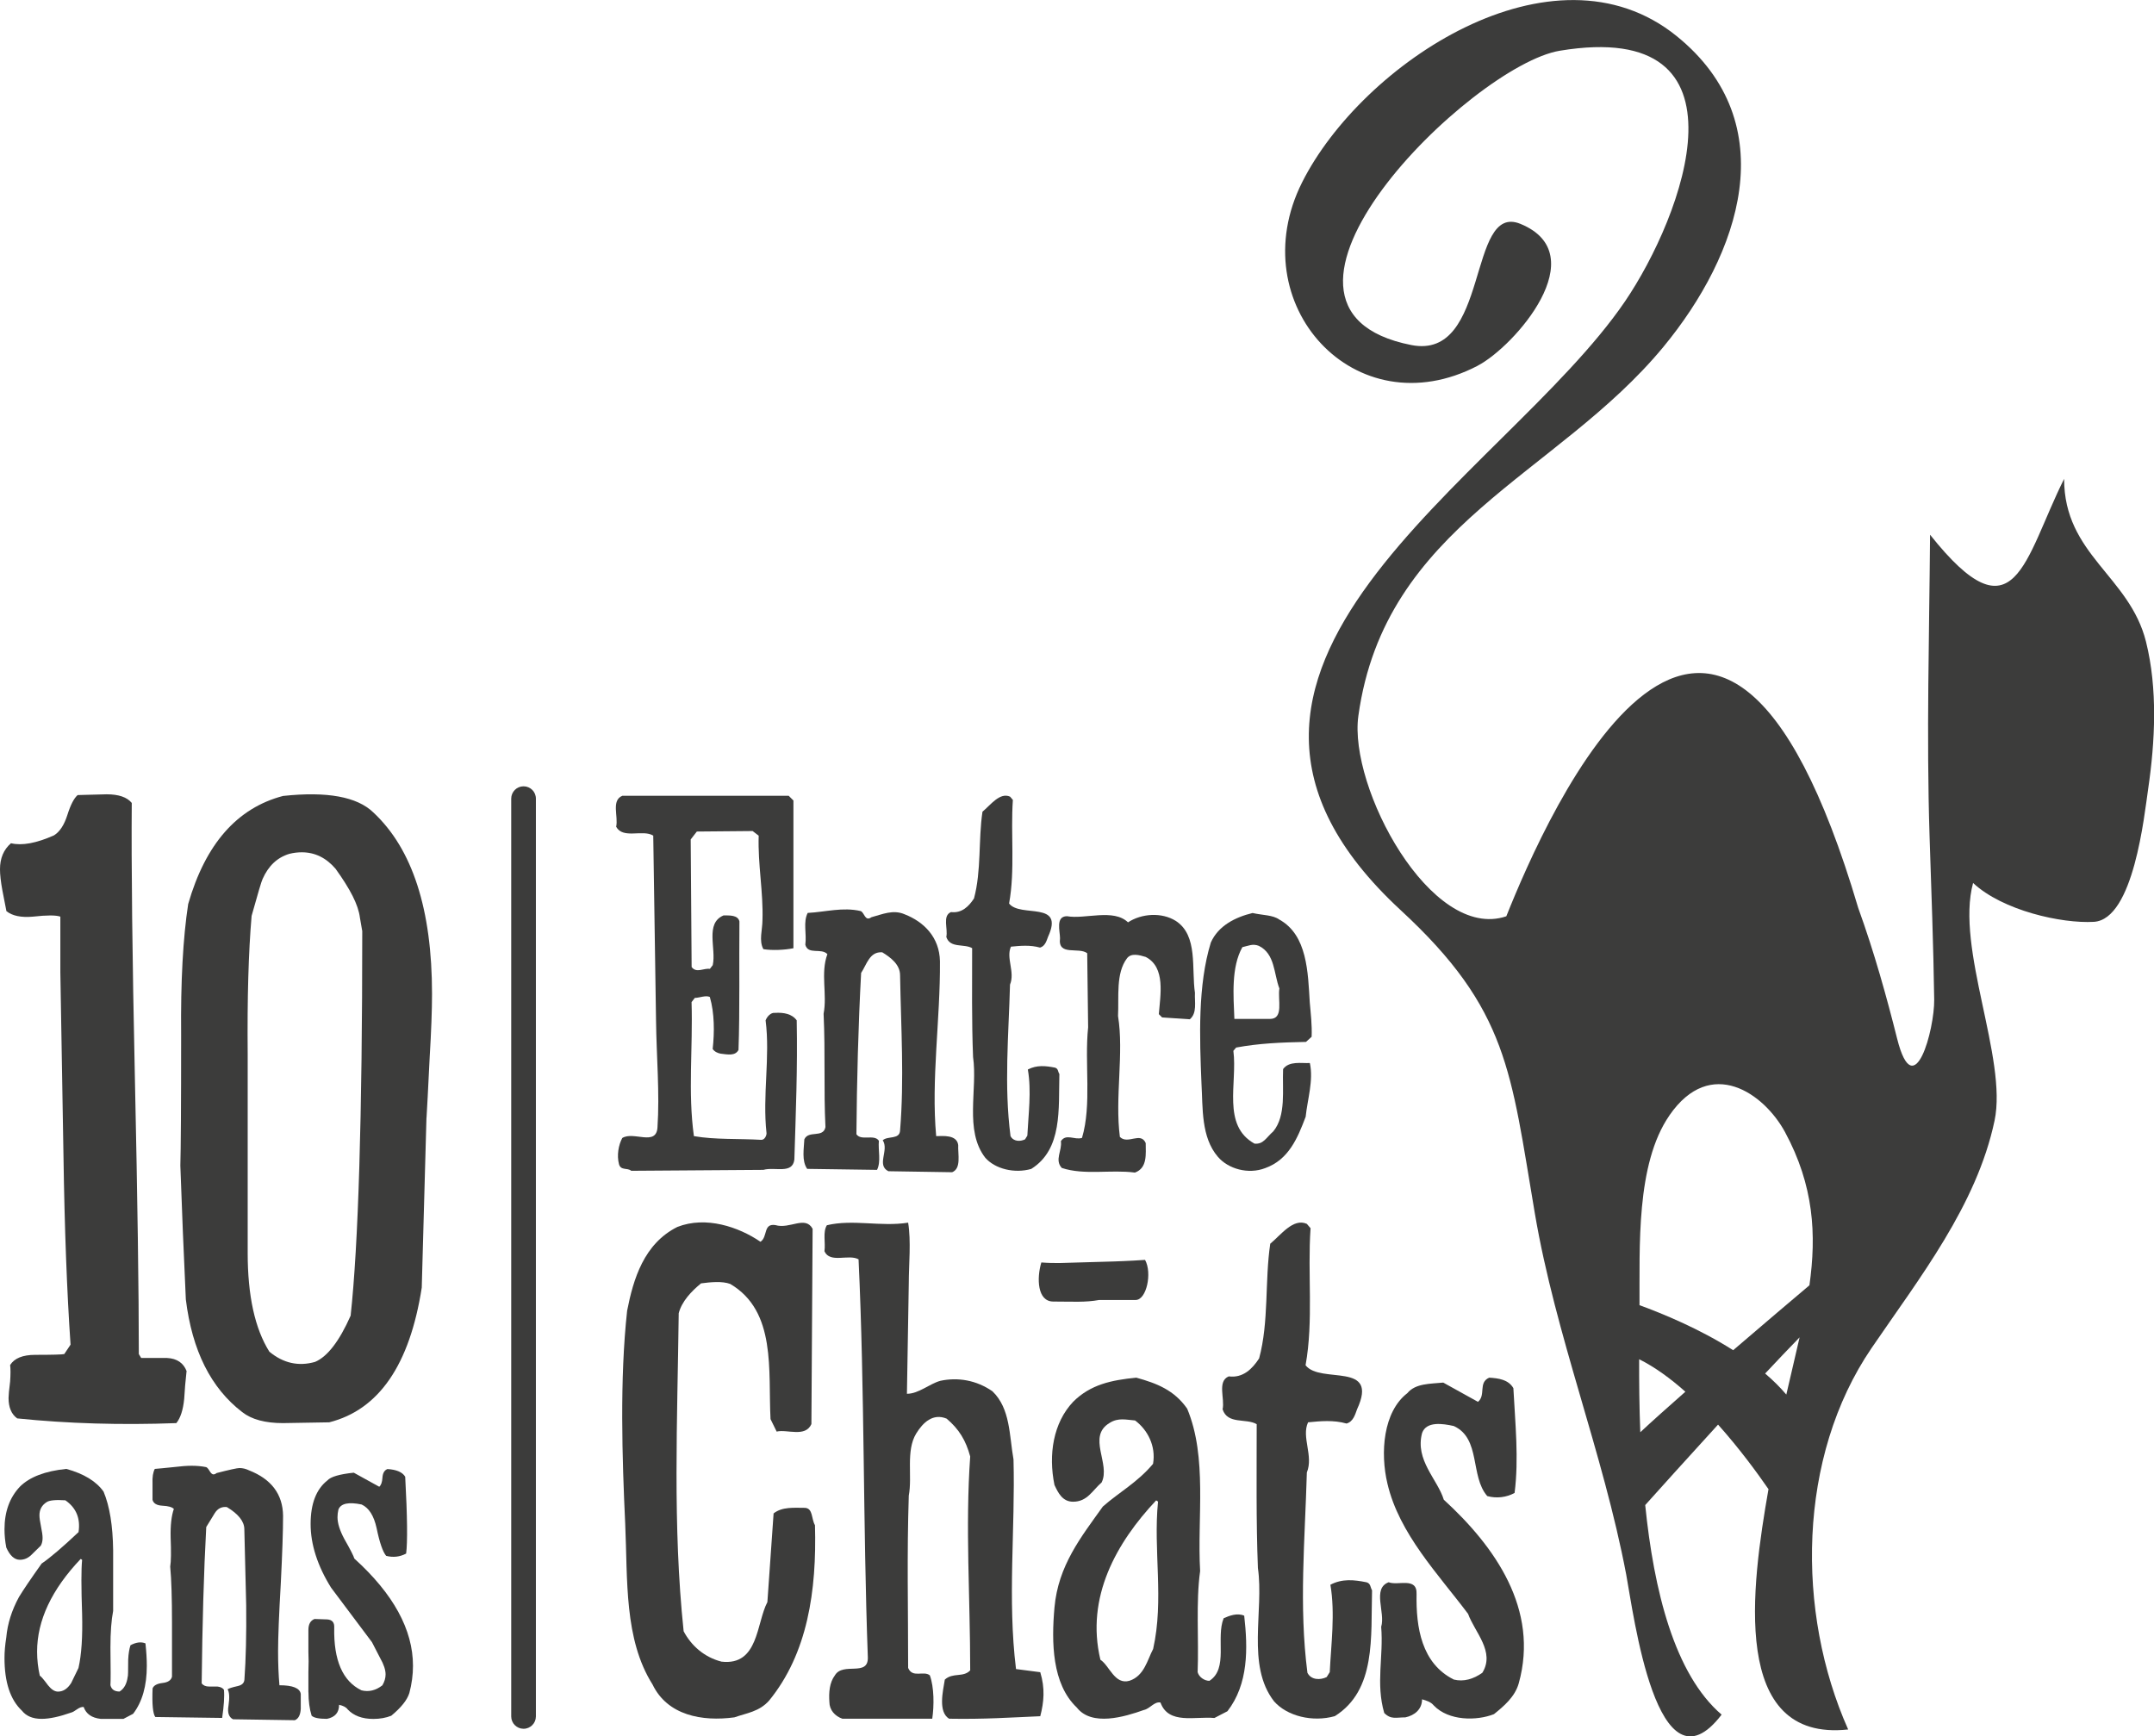
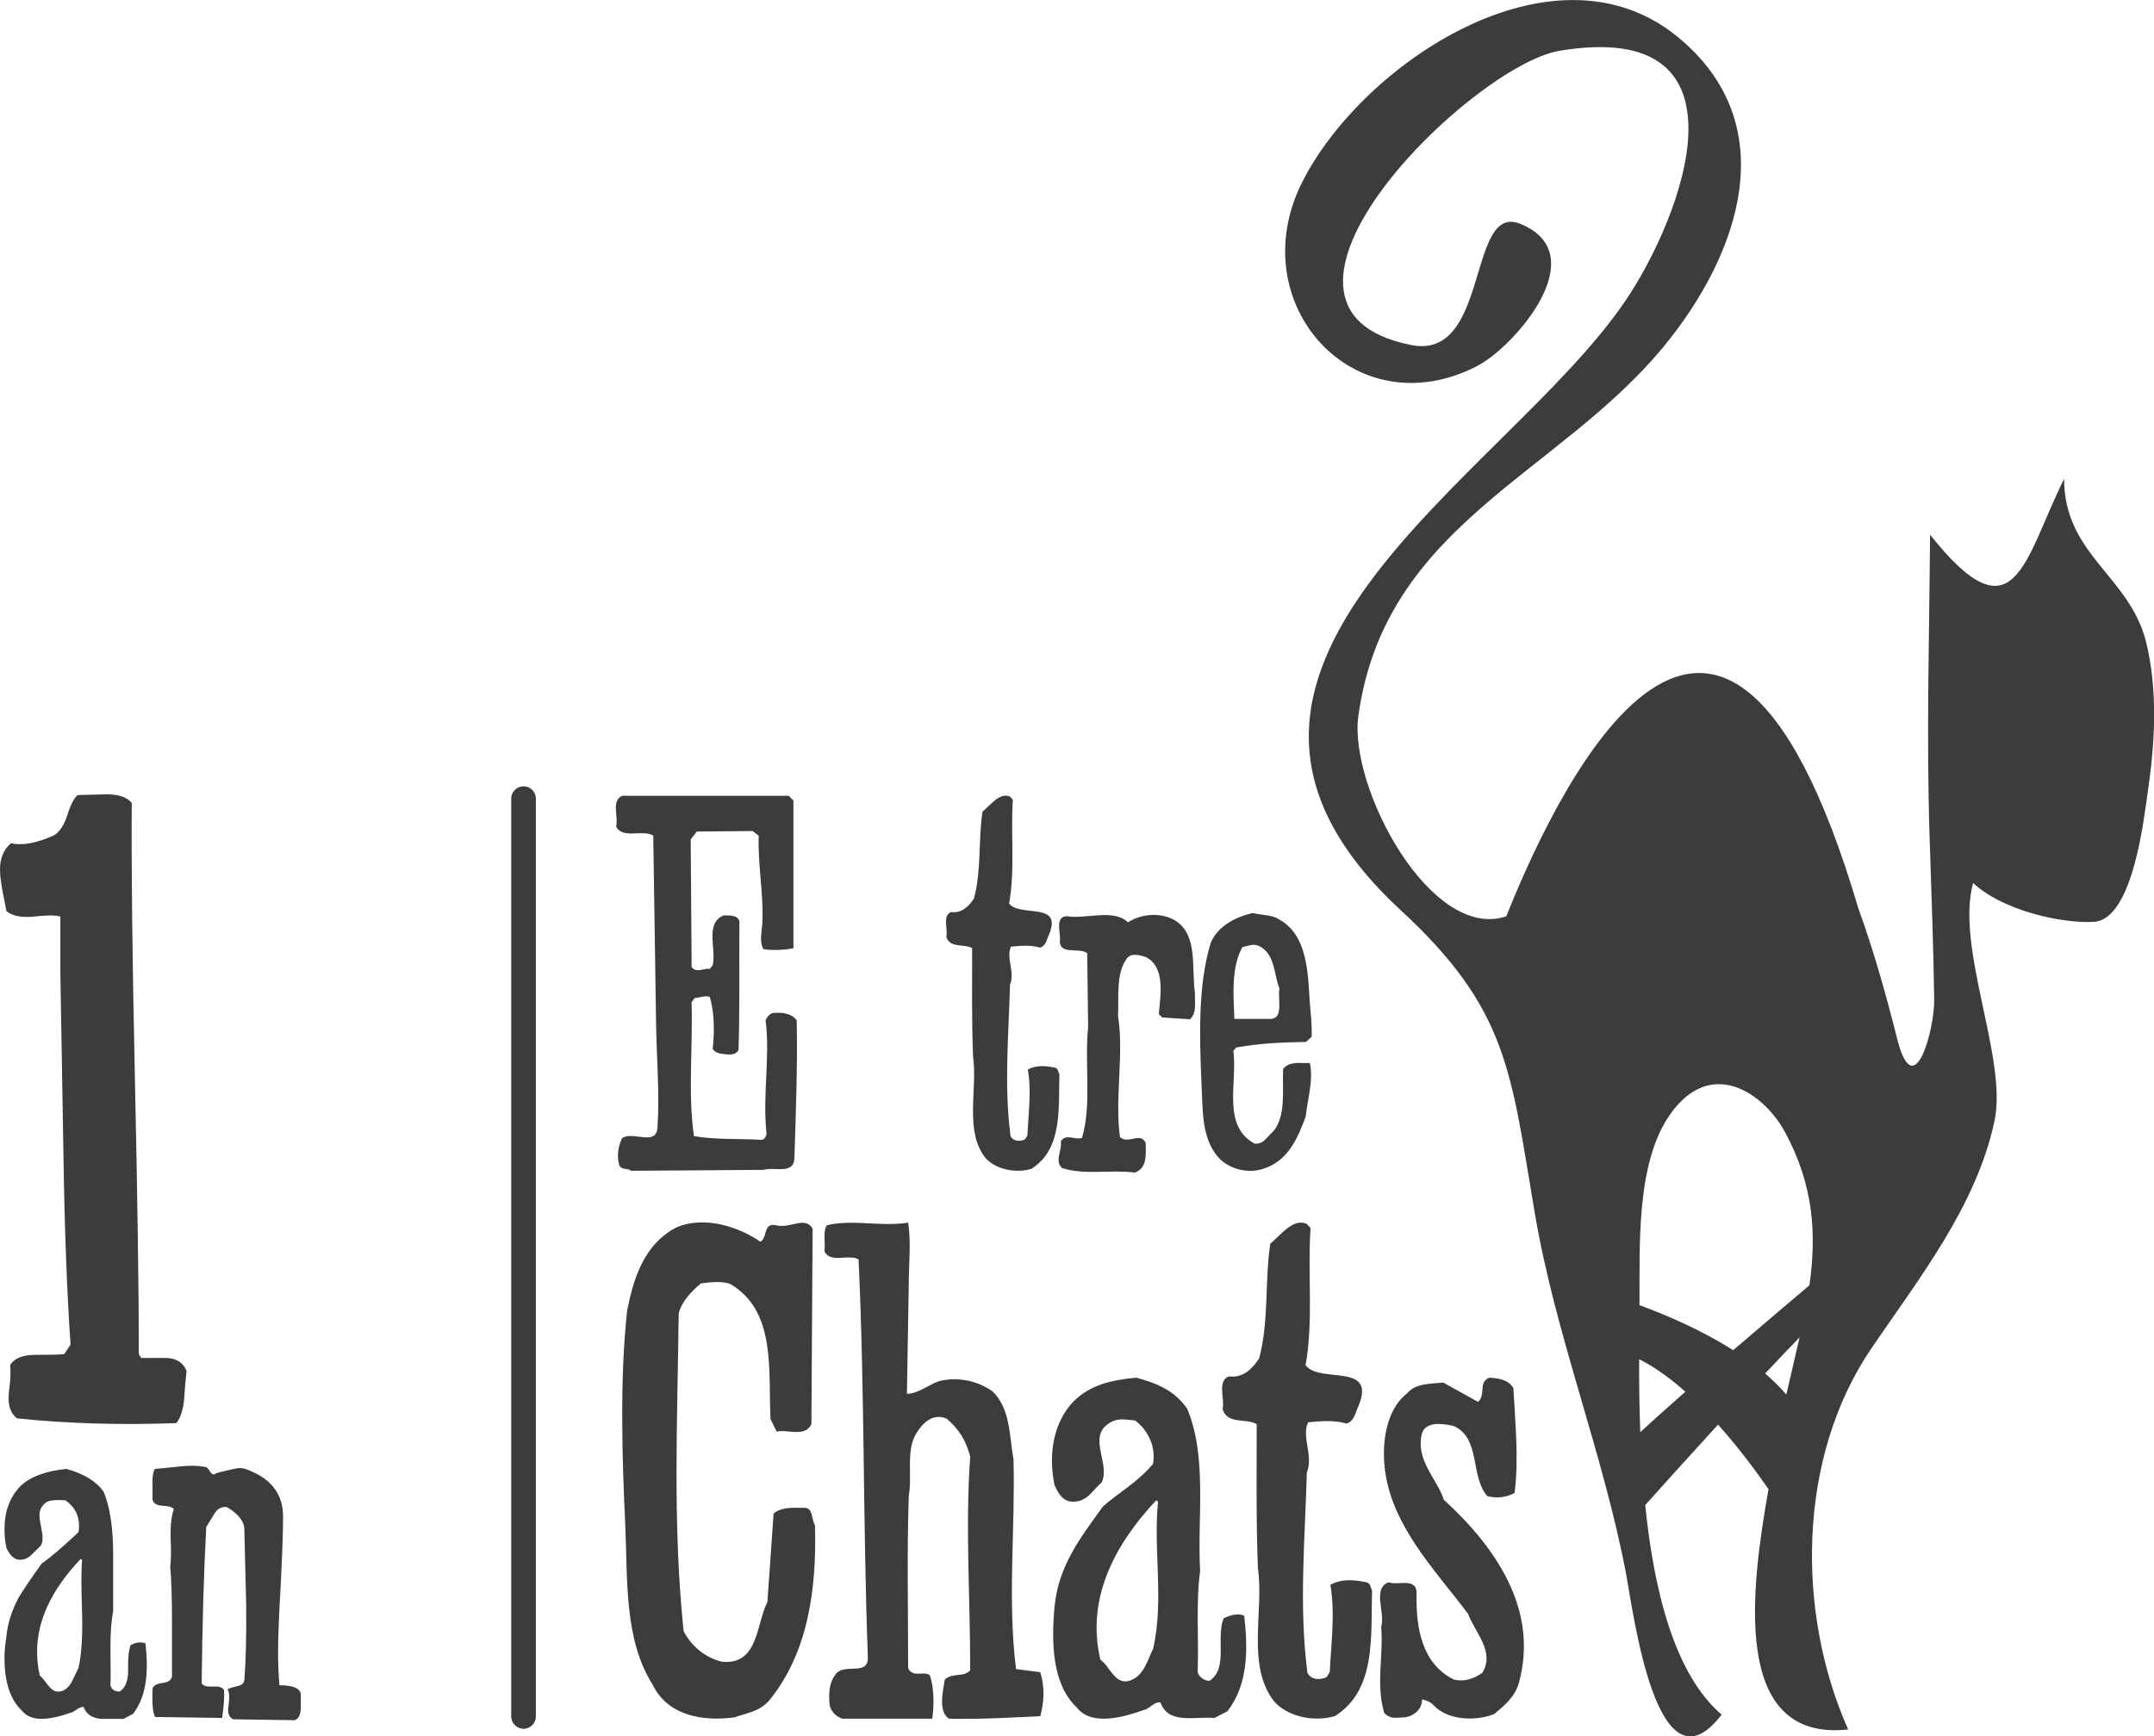
<svg xmlns="http://www.w3.org/2000/svg" id="Calque_2" data-name="Calque 2" viewBox="0 0 301.94 243.41">
  <defs>
    <style>
      .cls-1 {
        fill: #3c3c3b;
      }
    </style>
  </defs>
  <g id="Calque_1-2" data-name="Calque 1">
    <g>
      <path class="cls-1" d="M207.13,51.27c5.18-2.7,16.47-15.61,5.99-19.89-7.48-3.05-4.25,19.17-15.29,16.99-26.22-5.16,8.41-39.22,20.83-41.26,27.79-4.59,17.2,23.29,9.12,35.15-16.97,24.93-67.95,51.59-31.43,85.34,15.1,13.94,15.42,22.63,18.79,42.45,2.92,17.23,9.55,33.46,12.82,50.7,1.01,5.38,4.31,31.46,13.37,19.62-6.63-5.69-9.5-17.44-10.71-29.38,1.91-2.13,5.88-6.54,10.21-11.28,2.98,3.33,5.47,6.73,7.07,9.05-2.38,13.59-5.44,35.49,11.17,33.69-7.33-16.45-7.13-38.2,3.28-53.47,6.69-9.81,14.74-20.01,17.24-31.88,1.84-8.73-5.5-24.17-3.01-33.32,4.14,3.87,12.41,5.71,16.93,5.45,5.58-.34,7.07-14.96,7.61-18.62.98-6.69,1.35-14.03-.3-20.65-2.3-9.21-11.48-12.19-11.48-22.83-5.63,11.28-6.84,22.87-18.79,7.83-.11,14.15-.52,28.12-.07,42.26.25,7.64.54,15.28.65,22.91.06,4.11-2.81,14.95-5.19,5.5-1.45-5.77-3.2-12.11-5.46-18.35-19.92-67.28-43.7-12.93-49.33,1.17-10.56,3.57-22.13-18.08-20.74-28.09,3.7-26.77,27.87-33.71,42.75-51.72,10.74-13.01,17.03-31.31,1.87-43.58-17.33-14.02-44.14,3.85-52.51,20.51-8.54,17.02,7.43,34.66,24.62,25.7ZM229.76,190.54c2.21,1.1,4.41,2.71,6.49,4.56-2.44,2.15-4.66,4.13-6.32,5.68-.14-3.62-.17-7.09-.16-10.24ZM250.4,195.5c-.88-1.04-1.88-2.02-2.97-2.95,1.73-1.85,3.37-3.57,4.83-5.07-.58,2.59-1.23,5.25-1.86,8.02ZM234.02,156.35c5.79-8.37,13.25-3.07,16.19,2.34,4.06,7.51,4.43,14.38,3.43,21.49-2.26,1.91-6.36,5.38-10.69,9.1-4.72-3-9.86-5.12-13.13-6.31.05-8.05-.53-19.79,4.2-26.61Z" />
      <g>
-         <path class="cls-1" d="M127.18,145.8s0,0,0,0c-.02-.04-.02-.04,0,0Z" />
        <path class="cls-1" d="M108.63,141.99c-.59-.07-1.11.53-1.31,1.05.66,5.13-.46,10.51.13,15.83,0,.33-.26.92-.72.92-3.22-.19-6.44,0-9.46-.52-.86-6.18-.13-12.29-.33-18.79l.46-.59c.66,0,1.51-.4,2.1-.13.66,2.23.66,4.99.4,7.29.26.39.72.59,1.12.66,1.05.13,2.04.33,2.5-.52.2-5.66.07-12.09.13-18.01-.2-.92-1.38-.85-2.23-.85-2.63,1.11-.99,4.66-1.51,6.97l-.4.52c-.85-.13-1.9.65-2.56-.26l-.13-17.88.86-1.11,7.82-.07.85.65c-.13,4.08.66,7.89.53,11.83,0,1.38-.53,2.89.13,4.08,1.25.2,2.96.12,4.21-.13v-20.71l-.66-.66h-23.33c-1.58.66-.53,2.89-.86,4.34.99,1.77,3.68.33,5.2,1.24l.39,25.9c.06,5.06.53,10.18.2,15.05-.2,2.62-3.35.46-4.93,1.44-.53.98-.79,2.43-.46,3.68.26.92,1.18.46,1.71.92l18.53-.13c1.58-.46,4.08.65,4.34-1.44.2-6.51.46-12.82.33-19.52-.66-.92-1.84-1.12-3.03-1.05Z" />
-         <path class="cls-1" d="M134.32,160.52c-.2-1.51-2.23-1.25-3.09-1.25-.72-7.95.59-16.37.53-24.52-.07-3.35-2.23-5.51-4.93-6.57-1.64-.72-3.15,0-4.67.4-.92.66-.98-.66-1.51-.86-2.5-.59-4.93.13-7.43.26-.66,1.31-.13,2.83-.33,4.47.4,1.45,2.24.39,3.09,1.31-.99,2.7,0,5.59-.53,8.35.26,5.65,0,10.65.26,15.9-.33,1.58-2.37.39-2.96,1.71-.06,1.32-.39,3.03.4,4.14l9.79.14c.59-1.18.13-2.76.26-4.08-.65-.98-2.5.07-3.15-.92.06-7.43.26-15.25.66-22.61.79-1.18,1.18-3.02,2.96-2.89,1.18.72,2.5,1.71,2.5,3.22.13,7.36.59,14.59,0,21.75-.06,1.32-1.71.73-2.43,1.38.92,1.38-.92,3.48.79,4.34l8.94.14c1.31-.53.79-2.5.85-3.82Z" />
        <path class="cls-1" d="M148.48,150.53c-.2-.33-.13-.72-.59-.86-1.31-.26-2.56-.39-3.81.26.53,3.03.07,6.37-.07,9.27l-.32.52c-.66.33-1.64.33-2.04-.46-.92-7.1-.26-14.13-.07-21.23.73-1.77-.59-3.74.13-5.32,1.31-.13,2.69-.26,4.08.13.72-.2.92-.99,1.12-1.51,2.36-5.12-3.88-2.63-5.46-4.67.86-4.72.2-9.73.53-14.52l-.39-.46c-1.45-.65-2.75,1.19-3.87,2.11-.59,3.94-.14,8.28-1.19,12.16-.72,1.11-1.71,2.1-3.22,1.91-1.25.52-.4,2.36-.66,3.48.52,1.64,2.5.92,3.62,1.58,0,5.06-.07,10.25.13,15.25.66,4.53-1.25,10.31,1.71,14.13,1.38,1.57,4.08,2.24,6.44,1.57,4.41-2.76,3.82-8.41,3.95-13.34Z" />
        <path class="cls-1" d="M167.51,139.23c-.52-3.42.46-8.09-2.69-10.13-1.97-1.24-4.8-1.05-6.7.2-2.04-1.97-6.04-.4-8.55-.86-1.64,0-.98,2.11-.98,3.09-.33,2.56,2.63,1.18,3.81,2.1l.13,10.38c-.53,5.06.53,10.85-.86,15.51-1.05.33-2.23-.66-2.96.46.2,1.31-.92,2.63.13,3.75,3.15,1.05,6.9.2,10.25.65,1.78-.65,1.51-2.63,1.51-4.14-.72-1.64-2.5.26-3.62-.86-.72-5.51.59-11.76-.26-16.95.14-2.69-.33-5.98,1.25-8.08.59-.8,1.77-.46,2.63-.2,2.83,1.45,2.04,5.39,1.84,8.02l.46.46,3.88.26c1.05-.86.66-2.43.72-3.68Z" />
        <path class="cls-1" d="M183.02,156.58c.26-2.5,1.12-5.12.59-7.56-1.18.07-2.89-.33-3.75.85-.13,2.89.46,6.51-1.38,8.74-.99.86-1.38,1.84-2.63,1.71-4.6-2.56-2.37-8.48-2.96-13.01l.39-.46c3.22-.59,6.24-.72,9.79-.79l.79-.72c.07-1.64-.13-3.29-.26-4.8-.26-4.2-.33-9.46-4.27-11.63-.92-.66-2.3-.59-3.75-.92-2.43.59-4.8,1.78-5.85,4.14-1.84,5.98-1.58,13.28-1.31,19.79.2,3.42-.07,7.49,2.3,10.25,1.45,1.7,4.27,2.5,6.64,1.58,3.28-1.18,4.53-4.2,5.65-7.16ZM174.15,132.78c.85-.19,1.44-.52,2.3-.19,2.3,1.12,2.1,3.94,2.89,5.98-.26,1.58.66,4.27-1.32,4.27h-4.99c-.13-3.29-.46-7.23,1.12-10.06Z" />
-         <path class="cls-1" d="M160.5,176.62c-2.12.15-4.38.22-4.38.22,0,0-4.6.14-7.59.22-.95,0-1.53,0-2.56-.08-.66,2.19-.58,5.48,1.68,5.48,2.71,0,4.46.14,6.43-.22h5.11c1.53,0,2.34-3.79,1.32-5.62Z" />
        <path class="cls-1" d="M112.87,211.38c-1.56,0-3.21-.18-4.43.78l-.87,12.43c-1.56,2.95-1.22,8.95-6.43,8.35-2.44-.62-4.26-2.27-5.31-4.26-1.56-14.86-.87-29.55-.69-44.59.44-1.65,1.74-3.04,3.13-4.18,1.31-.17,2.96-.34,4.09.08,6.51,3.83,5.3,12.17,5.65,18.95l.86,1.75c1.47-.36,4,.86,4.87-1.05l.17-27.38c-1.04-1.9-3.21.09-5.22-.52-1.74-.27-1.04,1.65-2.09,2.34-3.04-2.08-7.65-3.65-11.65-2.08-4.69,2.35-6.17,7.3-7.04,11.74-1.05,9.56-.7,20.68-.27,29.89.35,7.91-.17,16.17,3.83,22.51,2.09,4.34,6.95,5.22,11.47,4.61,1.74-.61,3.48-.79,4.87-2.35,5.39-6.6,6.69-15.39,6.43-24.59-.52-.88-.26-2.35-1.39-2.43Z" />
        <path class="cls-1" d="M142.42,233.97c-1.21-9.81-.09-19.72-.35-29.37-.6-3.39-.43-7.13-2.95-9.56-2.26-1.57-4.87-1.99-7.3-1.47-1.56.43-3.04,1.82-4.69,1.82l.26-15.47c0-2.69.34-5.91-.09-8.52-3.83.61-7.74-.51-11.39.36-.6.96-.17,2.42-.34,3.65.78,1.74,3.39.35,4.78,1.13.87,18.51.61,36.94,1.3,55.79.09,2.78-3.48.62-4.61,2.52-.78,1.04-.87,2.43-.78,3.74,0,1.13.78,1.99,1.82,2.35h12.6c.27-1.83.27-4.43-.34-6.08-.87-.7-2.43.43-3.04-1.04,0-8.44-.18-15.82.09-24.16.52-2.71-.44-6.27,1.04-8.7.96-1.56,2.35-2.87,4.26-2.09,1.74,1.47,2.7,3.05,3.31,5.31-.7,9.91,0,19.64,0,29.98-.96,1.04-2.43.26-3.56,1.3-.27,1.65-.96,4.52.6,5.48,4.96.09,8.52-.17,12.78-.35.52-1.99.69-3.91,0-6.17l-3.39-.44Z" />
        <path class="cls-1" d="M171.53,226.85c-1.13,2.78.7,7.04-2,8.78-.7,0-1.47-.53-1.65-1.22.18-4.69-.26-9.82.35-14.17-.43-7.47,1.05-15.91-1.82-22.77-1.82-2.6-4.26-3.55-7.13-4.34-3.48.34-6.43.96-8.86,3.39-2.78,2.95-3.48,7.38-2.61,11.65.52,1.12,1.13,2.35,2.61,2.35,2,0,2.7-1.57,4-2.7,1.3-2.61-2.09-6.43,1.13-8.35,1.21-.77,2.34-.43,3.56-.34,1.74,1.3,2.95,3.56,2.52,6.08-2.18,2.61-4.79,4-7.04,5.99-3.04,4.26-6.26,8.26-6.78,14.17-.43,4.87-.35,10.7,3.13,14,2.09,2.69,6.7,1.31,9.39.35.86-.17,1.47-1.22,2.34-1.05,1.13,3.13,4.87,1.91,7.56,2.17l1.83-.95c2.95-3.82,2.87-8.79,2.35-13.39-.96-.43-2.09,0-2.87.35ZM161.63,231.19c-.79,1.48-1.22,3.74-3.3,4.43-2.09.6-2.78-2.09-4.08-2.95-2.09-8.78,2.26-16.43,7.82-22.34l.26.17c-.69,6.86.87,13.73-.69,20.68Z" />
        <path class="cls-1" d="M191.53,221.81c-1.74-.35-3.39-.52-5.04.35.69,4,.09,8.43-.09,12.25l-.43.69c-.87.44-2.18.44-2.7-.6-1.21-9.39-.34-18.69-.08-28.08.96-2.34-.79-4.95.17-7.03,1.74-.17,3.56-.35,5.39.17.96-.26,1.22-1.31,1.48-2,3.13-6.78-5.13-3.47-7.22-6.17,1.13-6.25.26-12.87.7-19.21l-.52-.61c-1.91-.86-3.65,1.57-5.13,2.78-.78,5.22-.17,10.95-1.56,16.08-.96,1.47-2.26,2.78-4.26,2.52-1.65.69-.52,3.13-.86,4.61.69,2.17,3.3,1.22,4.78,2.09,0,6.7-.09,13.56.17,20.17.87,5.99-1.65,13.64,2.26,18.68,1.83,2.08,5.39,2.96,8.52,2.08,5.82-3.65,5.04-11.12,5.22-17.64-.26-.44-.17-.95-.78-1.13Z" />
        <path class="cls-1" d="M202.39,210.25c-.87-2.87-4.08-5.56-3.04-9.38.61-1.65,2.87-1.31,4.44-.96,3.82,1.75,2.26,7.03,4.69,9.82,1.31.36,2.7.18,3.83-.44.61-4.77.09-9.73-.17-14.69-.7-1.21-2.09-1.39-3.39-1.47-1.57.69-.43,2.43-1.57,3.39l-4.87-2.7c-1.82.18-3.9.1-5.03,1.48-3.39,2.61-3.83,8.35-2.79,12.7,1.65,7.03,7.13,12.68,11.3,18.24.95,2.61,3.82,5.31,2,8.26-1.22.87-2.61,1.3-4,.95-4.52-2.26-5.31-7.3-5.22-11.99.09-2.44-2.61-1.13-3.91-1.65-2.35.87-.43,4.26-1.05,6.25.35,4.17-.78,7.92.43,12.08.96.95,1.65.61,2.96.61,1.3-.27,2.34-1.14,2.34-2.53.61.18,1.22.35,1.65.87,2.09,2.17,6,2.17,8.43,1.21,1.39-1.12,2.95-2.43,3.48-4.34,2.87-10.34-3.3-19.12-10.52-25.73Z" />
      </g>
      <g>
        <path class="cls-1" d="M5.85,219.17c-1.57,2.21-2.63,3.78-3.19,4.71-1.02,1.87-1.61,3.76-1.78,5.67-.17,1.06-.25,2.02-.25,2.87,0,3.4.81,5.86,2.44,7.39.6.76,1.52,1.15,2.76,1.15,1.11,0,2.5-.3,4.17-.89.17-.04.44-.19.8-.45.36-.25.67-.36.93-.32.34.97,1.13,1.52,2.37,1.66h3.21l1.35-.71c1.28-1.67,1.92-3.91,1.92-6.73,0-.9-.06-1.94-.19-3.14-.6-.25-1.3-.17-2.1.26-.17.52-.28,1.18-.32,1.99,0,1.59-.02,2.4-.07,2.44-.13.99-.51,1.67-1.14,2.06-.72,0-1.14-.3-1.28-.89.04-.51.04-2.28,0-5.3,0-2.13.13-3.83.38-5.11v-8.49c-.04-3.45-.49-6.19-1.34-8.23-1.02-1.45-2.76-2.51-5.22-3.19-2.97.3-5.14,1.13-6.5,2.48-1.45,1.53-2.17,3.53-2.17,5.99,0,.81.08,1.66.25,2.55.51,1.15,1.15,1.72,1.91,1.72.59,0,1.12-.22,1.59-.67.47-.45.91-.88,1.34-1.31.17-.3.25-.66.25-1.08,0-.34-.07-.87-.22-1.59-.15-.72-.22-1.25-.22-1.59,0-.81.34-1.42,1.02-1.85.38-.25,1.25-.34,2.61-.25,1.53,1.06,2.14,2.55,1.85,4.46-2.25,2.12-3.97,3.59-5.16,4.4ZM11.32,218.54l.19.13c-.13,1.32-.13,3.84,0,7.58.08,3.19-.08,5.71-.51,7.58-.34.72-.68,1.42-1.02,2.1-.51.81-1.13,1.21-1.85,1.21-.47,0-.93-.3-1.4-.89-.6-.81-.98-1.25-1.15-1.34-.25-1.1-.38-2.23-.38-3.38,0-4.37,2.04-8.71,6.12-13Z" />
        <path class="cls-1" d="M22.79,235.93c-.77.09-1.24.34-1.4.76-.09,2.21.04,3.55.38,4.01l9.37.13c.25-1.7.34-3.02.25-3.95-.17-.25-.48-.4-.91-.45h-1.17c-.48,0-.82-.15-1.04-.45.09-8.32.3-15.63.64-21.91.39-.64.78-1.28,1.19-1.94.41-.66.98-.94,1.7-.86,1.63.98,2.45,2.02,2.45,3.12.09,3.53.17,7.07.26,10.64.04,4.08-.04,7.56-.25,10.45-.04.47-.36.76-.96.89-.76.17-1.23.32-1.4.45.25.38.3,1.15.13,2.29-.17.98.04,1.61.64,1.91l8.66.13c.51-.21.78-.74.83-1.59v-2.1c-.13-.81-1.13-1.21-2.99-1.21-.13-1.49-.19-3.08-.19-4.78,0-2,.13-5.16.38-9.49.21-4.16.32-7.33.32-9.49-.04-3.02-1.64-5.14-4.78-6.37-.43-.21-.87-.32-1.34-.32-.3,0-1.36.23-3.19.7-.17.13-.32.19-.45.19-.17,0-.35-.16-.54-.48-.19-.32-.35-.5-.48-.54-.64-.13-1.32-.19-2.04-.19-.64,0-1.49.06-2.55.19-1.23.13-2.1.21-2.61.25-.25.47-.36,1.15-.32,2.04v2.29c.13.51.59.79,1.4.83.81.04,1.34.19,1.59.45-.34.98-.49,2.31-.45,4.01.08,2,.06,3.36-.06,4.08.17,1.83.25,4.44.25,7.84v7.58c-.12.51-.57.81-1.34.89Z" />
-         <path class="cls-1" d="M43.24,237.23c0,1.24.15,2.34.44,3.28.29.3,1.01.45,2.15.45,1.14-.23,1.7-.88,1.7-1.97.59.13.99.34,1.2.64.84.89,2.04,1.34,3.6,1.34.93,0,1.77-.15,2.52-.45,1.39-1.15,2.23-2.21,2.53-3.18.34-1.27.51-2.55.51-3.82,0-5.05-2.74-10.07-8.22-15.03-.09-.34-.55-1.25-1.4-2.74-.64-1.19-.96-2.21-.96-3.06,0-.34.04-.7.13-1.08.34-.85,1.42-1.08,3.25-.7,1.02.47,1.72,1.57,2.1,3.31.42,2.04.87,3.33,1.34,3.89.98.25,1.91.15,2.8-.32.21-1.61.17-5.2-.13-10.77-.38-.64-1.21-1-2.49-1.08-.43.17-.66.57-.7,1.21-.04.64-.19,1.06-.45,1.27l-3.57-1.97c-2,.21-3.23.57-3.69,1.08-1.57,1.23-2.36,3.27-2.36,6.12s.96,5.86,2.87,8.92c1.91,2.55,3.82,5.1,5.73,7.64.08.17.47.91,1.15,2.23.51.89.76,1.66.76,2.29,0,.51-.15,1.02-.45,1.53-.93.72-1.91.96-2.93.7-2.63-1.27-3.91-4.2-3.82-8.79.04-.72-.28-1.1-.98-1.15-1.15-.04-1.75-.06-1.78-.06-.57.22-.86.73-.86,1.54v3.09c.04.77.04,1.72,0,2.83v2.83Z" />
      </g>
      <path class="cls-1" d="M73.39,242.35c-.95,0-1.73-.77-1.73-1.73V111.96c0-.95.77-1.73,1.73-1.73s1.73.77,1.73,1.73v128.66c0,.95-.77,1.73-1.73,1.73Z" />
      <g>
        <path class="cls-1" d="M26.15,192.24c-.15,1.32-.26,2.6-.33,3.85-.15,1.54-.51,2.68-1.1,3.41-7.77.29-15.2.07-22.31-.66-.81-.59-1.21-1.54-1.21-2.86,0-.37.07-1.13.22-2.31.07-1.03.07-1.79,0-2.31.59-.95,1.76-1.43,3.52-1.43,2.42,0,3.77-.04,4.07-.11l.88-1.32c-.51-7.47-.84-16.26-.99-26.37-.15-8.57-.29-17.18-.44-25.83v-7.8c-.6-.22-1.88-.22-3.84,0-1.66.15-2.9-.11-3.72-.77-.08-.44-.26-1.4-.56-2.88-.23-1.25-.34-2.25-.34-2.99,0-1.55.51-2.76,1.54-3.65,1.54.37,3.55,0,6.04-1.11.81-.51,1.43-1.47,1.87-2.87s.92-2.32,1.43-2.77c-.07,0,1.28-.04,4.07-.11,1.68,0,2.86.4,3.52,1.21-.07,8.66.07,21.53.44,38.63.37,17.09.55,29.97.55,38.63l.33.55h3.63c1.39.07,2.31.7,2.75,1.87Z" />
-         <path class="cls-1" d="M59.78,156.69l-.66,23.82c-1.69,10.83-6.01,17.12-12.97,18.88-.15,0-2.31.04-6.48.11-2.49,0-4.4-.51-5.71-1.54-4.4-3.37-7.03-8.63-7.91-15.8-.29-6.22-.55-12.48-.77-18.77.07-2.19.11-8.3.11-18.33-.07-7.46.26-13.57.99-18.33,2.42-8.41,6.85-13.46,13.3-15.15,6.15-.66,10.37.11,12.64,2.3,5.5,5.12,8.24,13.61,8.24,25.46,0,2.27-.11,5.23-.33,8.89-.22,4.54-.37,7.35-.44,8.45ZM50.77,130.48l-.32-1.85c-.23-1.82-1.36-3.98-3.41-6.84-1.32-1.54-2.9-2.31-4.73-2.31-.59,0-1.17.07-1.76.22-1.69.51-2.93,1.69-3.74,3.52-.15.29-.66,2.02-1.54,5.17-.44,5.13-.62,11.58-.55,19.34v27.91c0,6.01,1.01,10.62,3.04,13.85,1.95,1.61,4.08,2.09,6.4,1.43,1.73-.73,3.4-2.89,4.99-6.48,1.08-9.89,1.63-27.88,1.63-53.96Z" />
      </g>
    </g>
  </g>
</svg>